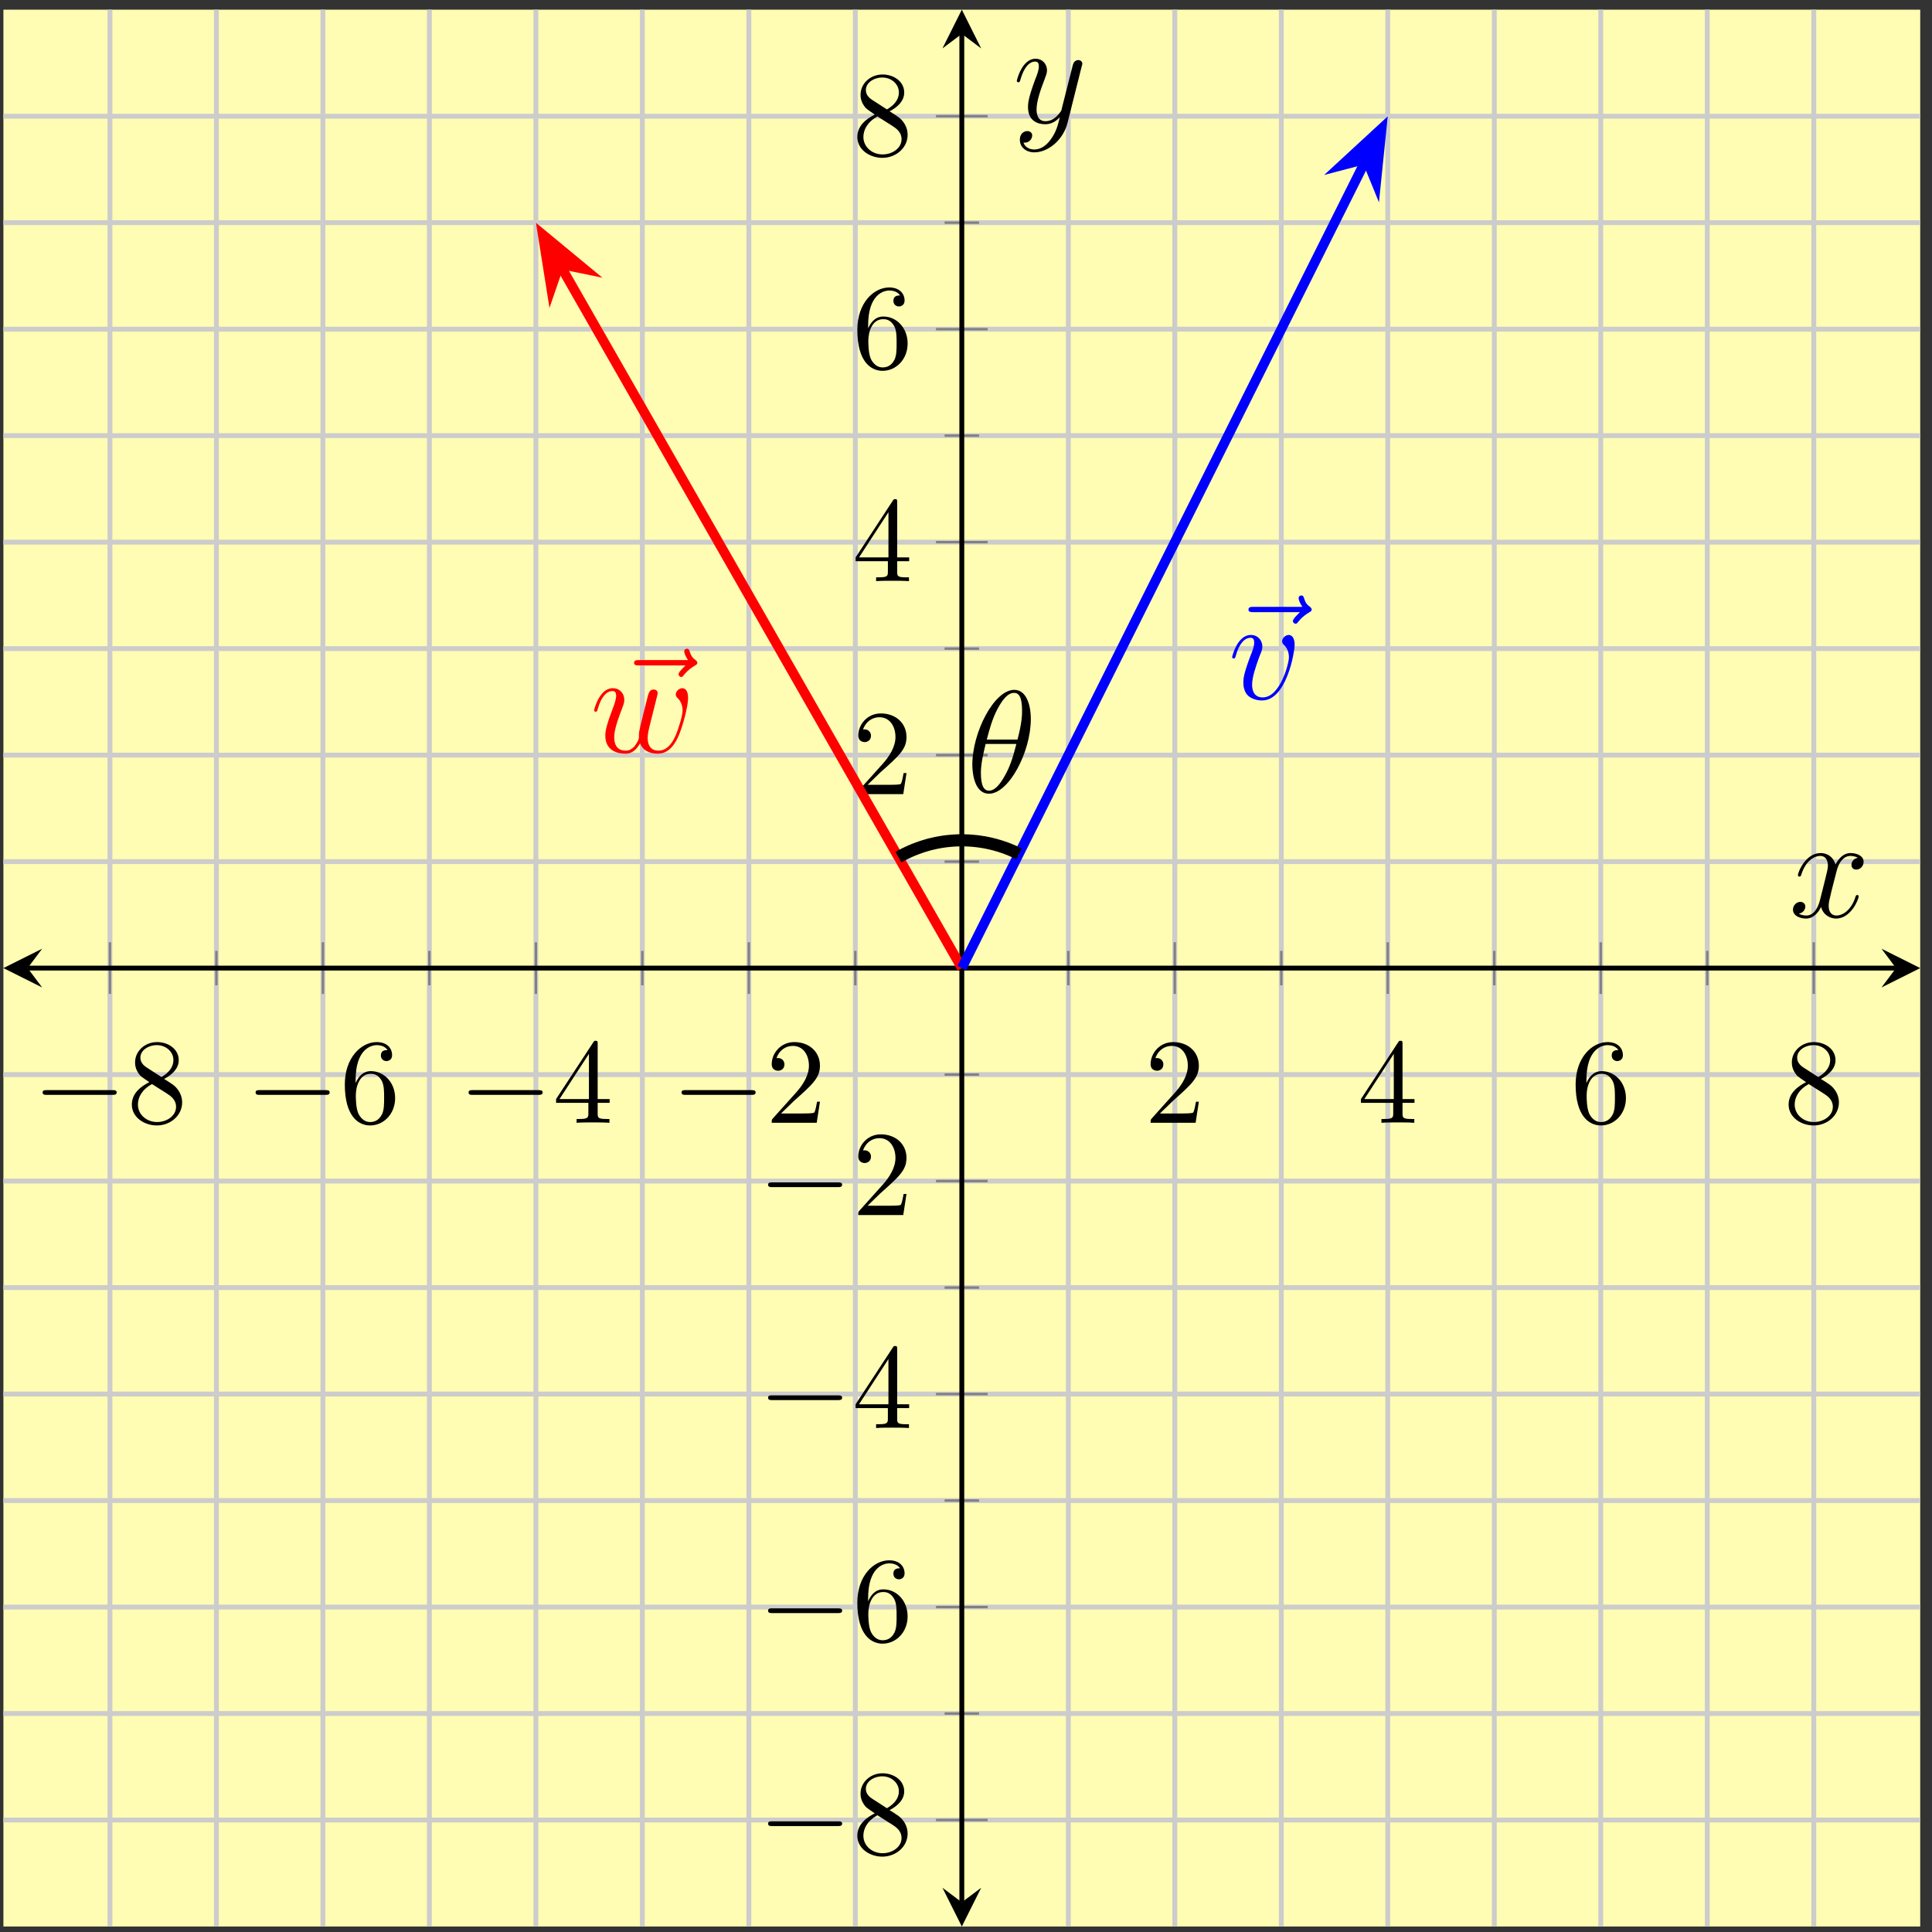
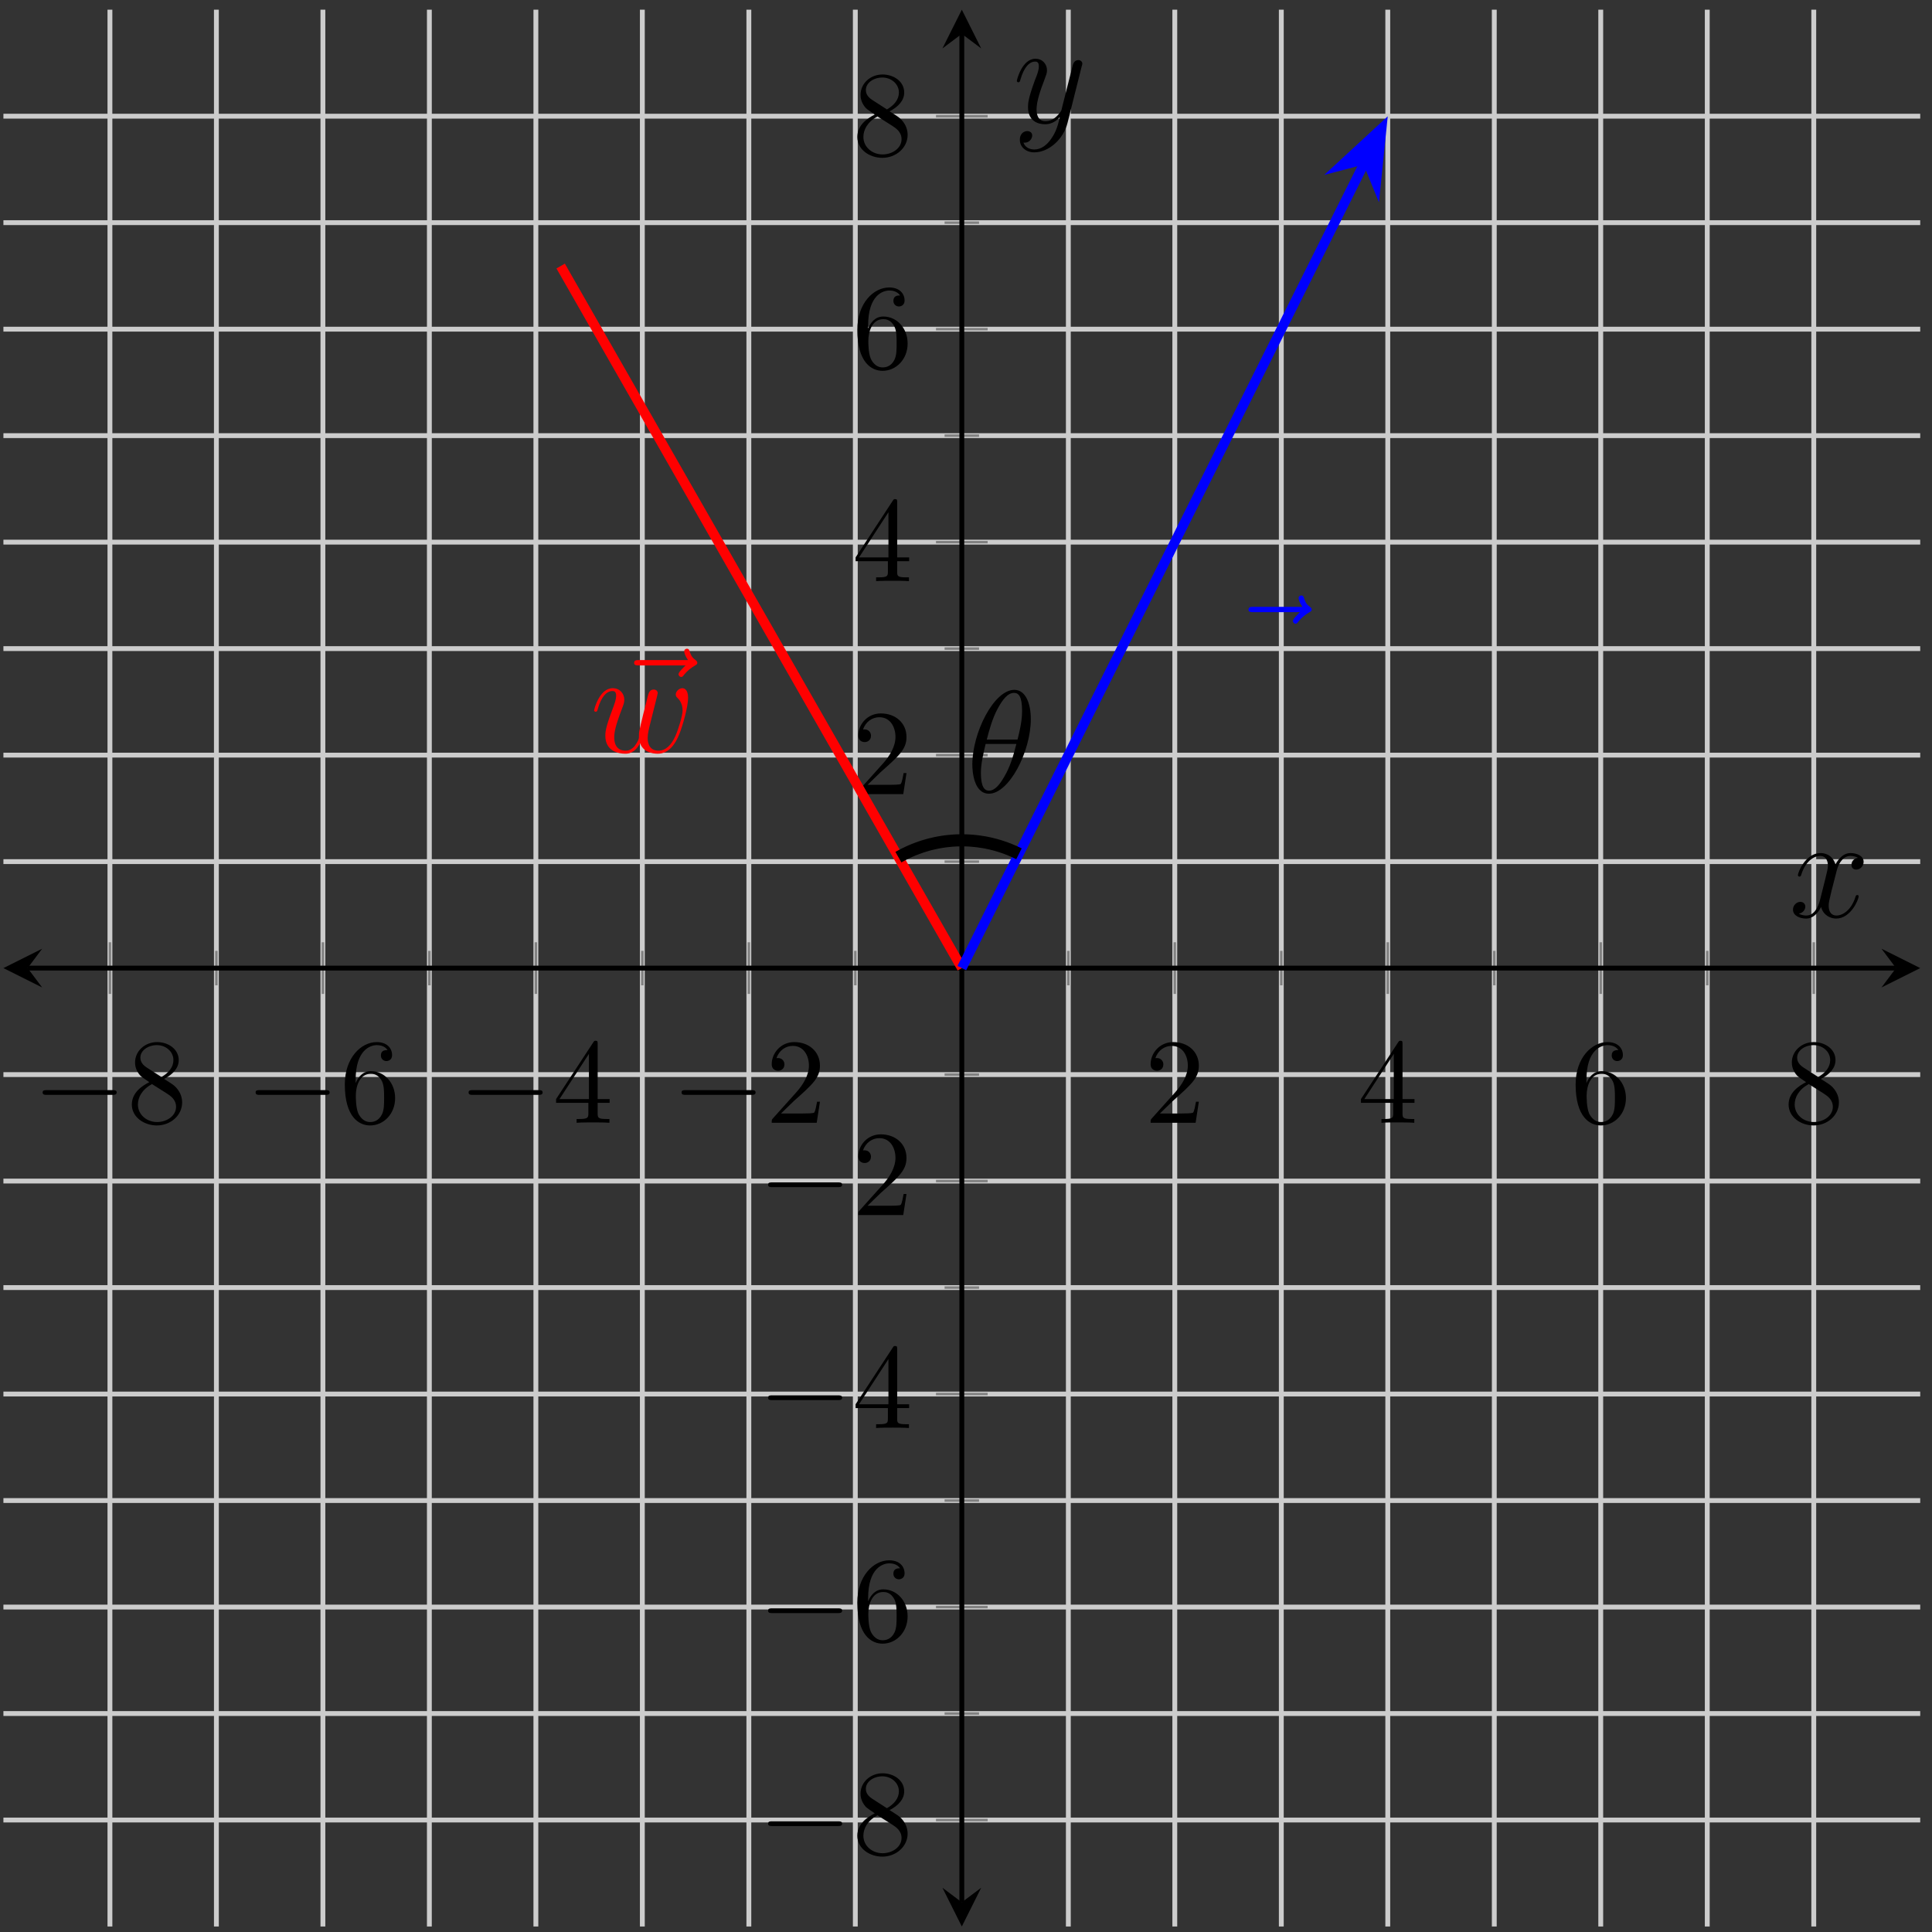
<svg xmlns="http://www.w3.org/2000/svg" xmlns:xlink="http://www.w3.org/1999/xlink" width="159pt" height="159pt" viewBox="0 0 159 159" version="1.1">
  <rect x="0" y="0" width="159" height="159" fill="#333333" stroke="none" />
  <defs>
    <g>
      <symbol overflow="visible" id="glyph0-0">
        <path style="stroke:none;" d="" />
      </symbol>
      <symbol overflow="visible" id="glyph0-1">
        <path style="stroke:none;" d="M 6.562 -2.297 C 6.734 -2.297 6.922 -2.297 6.922 -2.5 C 6.922 -2.688 6.734 -2.688 6.562 -2.688 L 1.172 -2.688 C 1 -2.688 0.828 -2.688 0.828 -2.5 C 0.828 -2.297 1 -2.297 1.172 -2.297 Z M 6.562 -2.297 " />
      </symbol>
      <symbol overflow="visible" id="glyph1-0">
        <path style="stroke:none;" d="" />
      </symbol>
      <symbol overflow="visible" id="glyph1-1">
        <path style="stroke:none;" d="M 1.625 -4.562 C 1.172 -4.859 1.125 -5.188 1.125 -5.359 C 1.125 -5.969 1.781 -6.391 2.484 -6.391 C 3.203 -6.391 3.844 -5.875 3.844 -5.156 C 3.844 -4.578 3.453 -4.109 2.859 -3.766 Z M 3.078 -3.609 C 3.797 -3.984 4.281 -4.5 4.281 -5.156 C 4.281 -6.078 3.406 -6.641 2.5 -6.641 C 1.5 -6.641 0.688 -5.906 0.688 -4.969 C 0.688 -4.797 0.703 -4.344 1.125 -3.875 C 1.234 -3.766 1.609 -3.516 1.859 -3.344 C 1.281 -3.047 0.422 -2.5 0.422 -1.5 C 0.422 -0.453 1.438 0.219 2.484 0.219 C 3.609 0.219 4.562 -0.609 4.562 -1.672 C 4.562 -2.031 4.453 -2.484 4.062 -2.906 C 3.875 -3.109 3.719 -3.203 3.078 -3.609 Z M 2.078 -3.188 L 3.312 -2.406 C 3.594 -2.219 4.062 -1.922 4.062 -1.312 C 4.062 -0.578 3.312 -0.062 2.5 -0.062 C 1.641 -0.062 0.922 -0.672 0.922 -1.5 C 0.922 -2.078 1.234 -2.719 2.078 -3.188 Z M 2.078 -3.188 " />
      </symbol>
      <symbol overflow="visible" id="glyph1-2">
        <path style="stroke:none;" d="M 1.312 -3.266 L 1.312 -3.516 C 1.312 -6.031 2.547 -6.391 3.062 -6.391 C 3.297 -6.391 3.719 -6.328 3.938 -5.984 C 3.781 -5.984 3.391 -5.984 3.391 -5.547 C 3.391 -5.234 3.625 -5.078 3.844 -5.078 C 4 -5.078 4.312 -5.172 4.312 -5.562 C 4.312 -6.156 3.875 -6.641 3.047 -6.641 C 1.766 -6.641 0.422 -5.359 0.422 -3.156 C 0.422 -0.484 1.578 0.219 2.5 0.219 C 3.609 0.219 4.562 -0.719 4.562 -2.031 C 4.562 -3.297 3.672 -4.25 2.562 -4.25 C 1.891 -4.25 1.516 -3.75 1.312 -3.266 Z M 2.5 -0.062 C 1.875 -0.062 1.578 -0.656 1.516 -0.812 C 1.328 -1.281 1.328 -2.078 1.328 -2.25 C 1.328 -3.031 1.656 -4.031 2.547 -4.031 C 2.719 -4.031 3.172 -4.031 3.484 -3.406 C 3.656 -3.047 3.656 -2.531 3.656 -2.047 C 3.656 -1.562 3.656 -1.062 3.484 -0.703 C 3.188 -0.109 2.734 -0.062 2.5 -0.062 Z M 2.5 -0.062 " />
      </symbol>
      <symbol overflow="visible" id="glyph1-3">
        <path style="stroke:none;" d="M 2.938 -1.641 L 2.938 -0.781 C 2.938 -0.422 2.906 -0.312 2.172 -0.312 L 1.969 -0.312 L 1.969 0 C 2.375 -0.031 2.891 -0.031 3.312 -0.031 C 3.734 -0.031 4.25 -0.031 4.672 0 L 4.672 -0.312 L 4.453 -0.312 C 3.719 -0.312 3.703 -0.422 3.703 -0.781 L 3.703 -1.641 L 4.688 -1.641 L 4.688 -1.953 L 3.703 -1.953 L 3.703 -6.484 C 3.703 -6.688 3.703 -6.75 3.531 -6.75 C 3.453 -6.75 3.422 -6.75 3.344 -6.625 L 0.281 -1.953 L 0.281 -1.641 Z M 2.984 -1.953 L 0.562 -1.953 L 2.984 -5.672 Z M 2.984 -1.953 " />
      </symbol>
      <symbol overflow="visible" id="glyph1-4">
        <path style="stroke:none;" d="M 1.266 -0.766 L 2.328 -1.797 C 3.875 -3.172 4.469 -3.703 4.469 -4.703 C 4.469 -5.844 3.578 -6.641 2.359 -6.641 C 1.234 -6.641 0.5 -5.719 0.5 -4.828 C 0.5 -4.281 1 -4.281 1.031 -4.281 C 1.203 -4.281 1.547 -4.391 1.547 -4.812 C 1.547 -5.062 1.359 -5.328 1.016 -5.328 C 0.938 -5.328 0.922 -5.328 0.891 -5.312 C 1.109 -5.969 1.656 -6.328 2.234 -6.328 C 3.141 -6.328 3.562 -5.516 3.562 -4.703 C 3.562 -3.906 3.078 -3.125 2.516 -2.5 L 0.609 -0.375 C 0.5 -0.266 0.5 -0.234 0.5 0 L 4.203 0 L 4.469 -1.734 L 4.234 -1.734 C 4.172 -1.438 4.109 -1 4 -0.844 C 3.938 -0.766 3.281 -0.766 3.062 -0.766 Z M 1.266 -0.766 " />
      </symbol>
      <symbol overflow="visible" id="glyph2-0">
        <path style="stroke:none;" d="" />
      </symbol>
      <symbol overflow="visible" id="glyph2-1">
        <path style="stroke:none;" d="M 6.391 -7.141 C 6.25 -7 5.812 -6.594 5.812 -6.422 C 5.812 -6.297 5.922 -6.188 6.031 -6.188 C 6.141 -6.188 6.188 -6.266 6.281 -6.391 C 6.562 -6.734 6.891 -6.969 7.156 -7.125 C 7.281 -7.203 7.359 -7.234 7.359 -7.359 C 7.359 -7.469 7.266 -7.531 7.203 -7.594 C 6.859 -7.812 6.781 -8.141 6.734 -8.281 C 6.703 -8.375 6.672 -8.516 6.5 -8.516 C 6.438 -8.516 6.281 -8.469 6.281 -8.297 C 6.281 -8.188 6.359 -7.906 6.594 -7.578 L 2.562 -7.578 C 2.359 -7.578 2.156 -7.578 2.156 -7.344 C 2.156 -7.141 2.375 -7.141 2.562 -7.141 Z M 6.391 -7.141 " />
      </symbol>
      <symbol overflow="visible" id="glyph2-2">
        <path style="stroke:none;" d="M 4.109 -0.734 C 4.375 -0.016 5.109 0.125 5.562 0.125 C 6.484 0.125 7.016 -0.672 7.344 -1.5 C 7.625 -2.188 8.062 -3.766 8.062 -4.469 C 8.062 -5.203 7.703 -5.266 7.594 -5.266 C 7.297 -5.266 7.047 -4.984 7.047 -4.75 C 7.047 -4.609 7.125 -4.516 7.188 -4.469 C 7.297 -4.359 7.609 -4.047 7.609 -3.422 C 7.609 -3.016 7.266 -1.891 7.016 -1.328 C 6.688 -0.594 6.234 -0.125 5.625 -0.125 C 4.953 -0.125 4.734 -0.625 4.734 -1.172 C 4.734 -1.516 4.844 -1.938 4.891 -2.141 L 5.391 -4.141 C 5.453 -4.391 5.562 -4.812 5.562 -4.859 C 5.562 -5.031 5.422 -5.156 5.234 -5.156 C 4.891 -5.156 4.812 -4.859 4.734 -4.562 C 4.609 -4.094 4.109 -2.078 4.062 -1.812 C 4.016 -1.609 4.016 -1.484 4.016 -1.219 C 4.016 -0.938 3.641 -0.484 3.625 -0.453 C 3.484 -0.328 3.297 -0.125 2.922 -0.125 C 1.984 -0.125 1.984 -1.016 1.984 -1.219 C 1.984 -1.609 2.062 -2.125 2.609 -3.547 C 2.75 -3.922 2.812 -4.078 2.812 -4.312 C 2.812 -4.812 2.453 -5.266 1.859 -5.266 C 0.766 -5.266 0.328 -3.531 0.328 -3.438 C 0.328 -3.391 0.375 -3.328 0.453 -3.328 C 0.562 -3.328 0.578 -3.375 0.625 -3.547 C 0.922 -4.609 1.391 -5.031 1.828 -5.031 C 1.953 -5.031 2.141 -5.016 2.141 -4.641 C 2.141 -4.578 2.141 -4.328 1.938 -3.797 C 1.375 -2.312 1.25 -1.812 1.25 -1.359 C 1.25 -0.109 2.281 0.125 2.891 0.125 C 3.094 0.125 3.641 0.125 4.109 -0.734 Z M 4.109 -0.734 " />
      </symbol>
      <symbol overflow="visible" id="glyph2-3">
-         <path style="stroke:none;" d="M 5.469 -4.469 C 5.469 -5.219 5.078 -5.266 4.984 -5.266 C 4.703 -5.266 4.438 -4.984 4.438 -4.75 C 4.438 -4.609 4.516 -4.516 4.562 -4.469 C 4.688 -4.359 5 -4.047 5 -3.422 C 5 -2.922 4.281 -0.125 2.844 -0.125 C 2.109 -0.125 1.969 -0.734 1.969 -1.172 C 1.969 -1.766 2.25 -2.609 2.562 -3.469 C 2.766 -3.953 2.812 -4.078 2.812 -4.312 C 2.812 -4.812 2.453 -5.266 1.859 -5.266 C 0.766 -5.266 0.328 -3.531 0.328 -3.438 C 0.328 -3.391 0.375 -3.328 0.453 -3.328 C 0.562 -3.328 0.578 -3.375 0.625 -3.547 C 0.906 -4.578 1.375 -5.031 1.828 -5.031 C 1.938 -5.031 2.141 -5.031 2.141 -4.641 C 2.141 -4.328 2.016 -3.984 1.828 -3.531 C 1.25 -2 1.25 -1.625 1.25 -1.344 C 1.25 -1.078 1.297 -0.578 1.656 -0.25 C 2.094 0.125 2.688 0.125 2.797 0.125 C 4.781 0.125 5.469 -3.797 5.469 -4.469 Z M 5.469 -4.469 " />
-       </symbol>
+         </symbol>
      <symbol overflow="visible" id="glyph2-4">
        <path style="stroke:none;" d="M 5.297 -6.016 C 5.297 -7.234 4.906 -8.422 3.938 -8.422 C 2.266 -8.422 0.484 -4.906 0.484 -2.281 C 0.484 -1.734 0.594 0.125 1.859 0.125 C 3.484 0.125 5.297 -3.297 5.297 -6.016 Z M 1.672 -4.328 C 1.859 -5.031 2.109 -6.031 2.578 -6.891 C 2.969 -7.609 3.391 -8.172 3.922 -8.172 C 4.312 -8.172 4.578 -7.844 4.578 -6.688 C 4.578 -6.266 4.547 -5.672 4.203 -4.328 Z M 4.109 -3.969 C 3.812 -2.797 3.562 -2.047 3.125 -1.297 C 2.781 -0.688 2.359 -0.125 1.859 -0.125 C 1.5 -0.125 1.188 -0.406 1.188 -1.594 C 1.188 -2.359 1.391 -3.172 1.578 -3.969 Z M 4.109 -3.969 " />
      </symbol>
      <symbol overflow="visible" id="glyph2-5">
        <path style="stroke:none;" d="M 5.672 -4.875 C 5.281 -4.812 5.141 -4.516 5.141 -4.297 C 5.141 -4 5.359 -3.906 5.531 -3.906 C 5.891 -3.906 6.141 -4.219 6.141 -4.547 C 6.141 -5.047 5.562 -5.266 5.062 -5.266 C 4.344 -5.266 3.938 -4.547 3.828 -4.328 C 3.547 -5.219 2.812 -5.266 2.594 -5.266 C 1.375 -5.266 0.734 -3.703 0.734 -3.438 C 0.734 -3.391 0.781 -3.328 0.859 -3.328 C 0.953 -3.328 0.984 -3.406 1 -3.453 C 1.406 -4.781 2.219 -5.031 2.562 -5.031 C 3.094 -5.031 3.203 -4.531 3.203 -4.25 C 3.203 -3.984 3.125 -3.703 2.984 -3.125 L 2.578 -1.5 C 2.406 -0.781 2.062 -0.125 1.422 -0.125 C 1.359 -0.125 1.062 -0.125 0.812 -0.281 C 1.25 -0.359 1.344 -0.719 1.344 -0.859 C 1.344 -1.094 1.156 -1.25 0.938 -1.25 C 0.641 -1.25 0.328 -0.984 0.328 -0.609 C 0.328 -0.109 0.891 0.125 1.406 0.125 C 1.984 0.125 2.391 -0.328 2.641 -0.828 C 2.828 -0.125 3.438 0.125 3.875 0.125 C 5.094 0.125 5.734 -1.453 5.734 -1.703 C 5.734 -1.766 5.688 -1.812 5.625 -1.812 C 5.516 -1.812 5.5 -1.75 5.469 -1.656 C 5.141 -0.609 4.453 -0.125 3.906 -0.125 C 3.484 -0.125 3.266 -0.438 3.266 -0.922 C 3.266 -1.188 3.312 -1.375 3.5 -2.156 L 3.922 -3.797 C 4.094 -4.5 4.5 -5.031 5.062 -5.031 C 5.078 -5.031 5.422 -5.031 5.672 -4.875 Z M 5.672 -4.875 " />
      </symbol>
      <symbol overflow="visible" id="glyph2-6">
        <path style="stroke:none;" d="M 3.141 1.344 C 2.828 1.797 2.359 2.203 1.766 2.203 C 1.625 2.203 1.047 2.172 0.875 1.625 C 0.906 1.641 0.969 1.641 0.984 1.641 C 1.344 1.641 1.594 1.328 1.594 1.047 C 1.594 0.781 1.359 0.688 1.188 0.688 C 0.984 0.688 0.578 0.828 0.578 1.406 C 0.578 2.016 1.094 2.438 1.766 2.438 C 2.969 2.438 4.172 1.344 4.5 0.016 L 5.672 -4.656 C 5.688 -4.703 5.719 -4.781 5.719 -4.859 C 5.719 -5.031 5.562 -5.156 5.391 -5.156 C 5.281 -5.156 5.031 -5.109 4.938 -4.75 L 4.047 -1.234 C 4 -1.016 4 -0.984 3.891 -0.859 C 3.656 -0.531 3.266 -0.125 2.688 -0.125 C 2.016 -0.125 1.953 -0.781 1.953 -1.094 C 1.953 -1.781 2.281 -2.703 2.609 -3.562 C 2.734 -3.906 2.812 -4.078 2.812 -4.312 C 2.812 -4.812 2.453 -5.266 1.859 -5.266 C 0.766 -5.266 0.328 -3.531 0.328 -3.438 C 0.328 -3.391 0.375 -3.328 0.453 -3.328 C 0.562 -3.328 0.578 -3.375 0.625 -3.547 C 0.906 -4.547 1.359 -5.031 1.828 -5.031 C 1.938 -5.031 2.141 -5.031 2.141 -4.641 C 2.141 -4.328 2.016 -3.984 1.828 -3.531 C 1.25 -1.953 1.25 -1.562 1.25 -1.281 C 1.25 -0.141 2.062 0.125 2.656 0.125 C 3 0.125 3.438 0.016 3.844 -0.438 L 3.859 -0.422 C 3.688 0.281 3.562 0.75 3.141 1.344 Z M 3.141 1.344 " />
      </symbol>
    </g>
    <clipPath id="clip1">
      <path d="M 99 0.797 L 126 0.797 L 126 27 L 99 27 Z M 99 0.797 " />
    </clipPath>
  </defs>
  <g id="surface1">
-     <path style=" stroke:none;fill-rule:nonzero;fill:rgb(100%,98.47%,70.001%);fill-opacity:1;" d="M 0.281 158.547 L 158.031 158.547 L 158.031 0.797 L 0.281 0.797 Z M 0.281 158.547 " />
    <path style="fill:none;stroke-width:0.399;stroke-linecap:butt;stroke-linejoin:miter;stroke:rgb(79.999%,79.999%,79.999%);stroke-opacity:1;stroke-miterlimit:10;" d="M 17.528 0.001 L 17.528 157.751 M 35.055 0.001 L 35.055 157.751 M 52.582 0.001 L 52.582 157.751 M 70.11 0.001 L 70.11 157.751 M 87.641 0.001 L 87.641 157.751 M 105.168 0.001 L 105.168 157.751 M 122.696 0.001 L 122.696 157.751 M 140.223 0.001 L 140.223 157.751 " transform="matrix(1,0,0,-1,0.281,158.548)" />
    <path style="fill:none;stroke-width:0.399;stroke-linecap:butt;stroke-linejoin:miter;stroke:rgb(79.999%,79.999%,79.999%);stroke-opacity:1;stroke-miterlimit:10;" d="M 8.766 0.001 L 8.766 157.751 M 26.293 0.001 L 26.293 157.751 M 43.821 0.001 L 43.821 157.751 M 61.348 0.001 L 61.348 157.751 M 96.403 0.001 L 96.403 157.751 M 113.93 0.001 L 113.93 157.751 M 131.457 0.001 L 131.457 157.751 M 148.989 0.001 L 148.989 157.751 " transform="matrix(1,0,0,-1,0.281,158.548)" />
    <path style="fill:none;stroke-width:0.399;stroke-linecap:butt;stroke-linejoin:miter;stroke:rgb(79.999%,79.999%,79.999%);stroke-opacity:1;stroke-miterlimit:10;" d="M 0 17.528 L 157.75 17.528 M 0 35.056 L 157.75 35.056 M 0 52.583 L 157.75 52.583 M 0 70.111 L 157.75 70.111 M 0 87.638 L 157.75 87.638 M 0 105.169 L 157.75 105.169 M 0 122.696 L 157.75 122.696 M 0 140.224 L 157.75 140.224 " transform="matrix(1,0,0,-1,0.281,158.548)" />
    <path style="fill:none;stroke-width:0.399;stroke-linecap:butt;stroke-linejoin:miter;stroke:rgb(79.999%,79.999%,79.999%);stroke-opacity:1;stroke-miterlimit:10;" d="M 0 8.763 L 157.75 8.763 M 0 26.29 L 157.75 26.29 M 0 43.821 L 157.75 43.821 M 0 61.349 L 157.75 61.349 M 0 96.403 L 157.75 96.403 M 0 113.931 L 157.75 113.931 M 0 131.458 L 157.75 131.458 M 0 148.986 L 157.75 148.986 " transform="matrix(1,0,0,-1,0.281,158.548)" />
    <path style="fill:none;stroke-width:0.199;stroke-linecap:butt;stroke-linejoin:miter;stroke:rgb(50%,50%,50%);stroke-opacity:1;stroke-miterlimit:10;" d="M 17.528 77.458 L 17.528 80.294 M 35.055 77.458 L 35.055 80.294 M 52.582 77.458 L 52.582 80.294 M 70.11 77.458 L 70.11 80.294 M 87.641 77.458 L 87.641 80.294 M 105.168 77.458 L 105.168 80.294 M 122.696 77.458 L 122.696 80.294 M 140.223 77.458 L 140.223 80.294 " transform="matrix(1,0,0,-1,0.281,158.548)" />
    <path style="fill:none;stroke-width:0.199;stroke-linecap:butt;stroke-linejoin:miter;stroke:rgb(50%,50%,50%);stroke-opacity:1;stroke-miterlimit:10;" d="M 8.766 76.751 L 8.766 81.001 M 26.293 76.751 L 26.293 81.001 M 43.821 76.751 L 43.821 81.001 M 61.348 76.751 L 61.348 81.001 M 96.403 76.751 L 96.403 81.001 M 113.93 76.751 L 113.93 81.001 M 131.457 76.751 L 131.457 81.001 M 148.989 76.751 L 148.989 81.001 " transform="matrix(1,0,0,-1,0.281,158.548)" />
    <path style="fill:none;stroke-width:0.199;stroke-linecap:butt;stroke-linejoin:miter;stroke:rgb(50%,50%,50%);stroke-opacity:1;stroke-miterlimit:10;" d="M 77.457 17.528 L 80.293 17.528 M 77.457 35.056 L 80.293 35.056 M 77.457 52.583 L 80.293 52.583 M 77.457 70.111 L 80.293 70.111 M 77.457 87.638 L 80.293 87.638 M 77.457 105.169 L 80.293 105.169 M 77.457 122.696 L 80.293 122.696 M 77.457 140.224 L 80.293 140.224 " transform="matrix(1,0,0,-1,0.281,158.548)" />
    <path style="fill:none;stroke-width:0.199;stroke-linecap:butt;stroke-linejoin:miter;stroke:rgb(50%,50%,50%);stroke-opacity:1;stroke-miterlimit:10;" d="M 76.75 8.763 L 81 8.763 M 76.75 26.29 L 81 26.29 M 76.75 43.821 L 81 43.821 M 76.75 61.349 L 81 61.349 M 76.75 96.403 L 81 96.403 M 76.75 113.931 L 81 113.931 M 76.75 131.458 L 81 131.458 M 76.75 148.986 L 81 148.986 " transform="matrix(1,0,0,-1,0.281,158.548)" />
    <path style="fill:none;stroke-width:0.399;stroke-linecap:butt;stroke-linejoin:miter;stroke:rgb(0%,0%,0%);stroke-opacity:1;stroke-miterlimit:10;" d="M 1.992 78.876 L 155.758 78.876 " transform="matrix(1,0,0,-1,0.281,158.548)" />
    <path style=" stroke:none;fill-rule:nonzero;fill:rgb(0%,0%,0%);fill-opacity:1;" d="M 0.281 79.672 L 3.469 81.266 L 2.273 79.672 L 3.469 78.078 " />
    <path style=" stroke:none;fill-rule:nonzero;fill:rgb(0%,0%,0%);fill-opacity:1;" d="M 158.031 79.672 L 154.844 78.078 L 156.039 79.672 L 154.844 81.266 " />
    <path style="fill:none;stroke-width:0.399;stroke-linecap:butt;stroke-linejoin:miter;stroke:rgb(0%,0%,0%);stroke-opacity:1;stroke-miterlimit:10;" d="M 78.875 1.993 L 78.875 155.759 " transform="matrix(1,0,0,-1,0.281,158.548)" />
    <path style=" stroke:none;fill-rule:nonzero;fill:rgb(0%,0%,0%);fill-opacity:1;" d="M 79.156 158.547 L 80.75 155.359 L 79.156 156.555 L 77.562 155.359 " />
    <path style=" stroke:none;fill-rule:nonzero;fill:rgb(0%,0%,0%);fill-opacity:1;" d="M 79.156 0.797 L 77.562 3.984 L 79.156 2.789 L 80.75 3.984 " />
    <g style="fill:rgb(0%,0%,0%);fill-opacity:1;">
      <use xlink:href="#glyph0-1" x="2.68" y="92.403" />
    </g>
    <g style="fill:rgb(0%,0%,0%);fill-opacity:1;">
      <use xlink:href="#glyph1-1" x="10.428" y="92.403" />
    </g>
    <g style="fill:rgb(0%,0%,0%);fill-opacity:1;">
      <use xlink:href="#glyph0-1" x="20.208" y="92.403" />
    </g>
    <g style="fill:rgb(0%,0%,0%);fill-opacity:1;">
      <use xlink:href="#glyph1-2" x="27.956" y="92.403" />
    </g>
    <g style="fill:rgb(0%,0%,0%);fill-opacity:1;">
      <use xlink:href="#glyph0-1" x="37.736" y="92.403" />
    </g>
    <g style="fill:rgb(0%,0%,0%);fill-opacity:1;">
      <use xlink:href="#glyph1-3" x="45.484" y="92.403" />
    </g>
    <g style="fill:rgb(0%,0%,0%);fill-opacity:1;">
      <use xlink:href="#glyph0-1" x="55.263" y="92.403" />
    </g>
    <g style="fill:rgb(0%,0%,0%);fill-opacity:1;">
      <use xlink:href="#glyph1-4" x="63.011" y="92.403" />
    </g>
    <g style="fill:rgb(0%,0%,0%);fill-opacity:1;">
      <use xlink:href="#glyph1-4" x="94.194" y="92.403" />
    </g>
    <g style="fill:rgb(0%,0%,0%);fill-opacity:1;">
      <use xlink:href="#glyph1-3" x="111.722" y="92.403" />
    </g>
    <g style="fill:rgb(0%,0%,0%);fill-opacity:1;">
      <use xlink:href="#glyph1-2" x="129.249" y="92.403" />
    </g>
    <g style="fill:rgb(0%,0%,0%);fill-opacity:1;">
      <use xlink:href="#glyph1-1" x="146.777" y="92.403" />
    </g>
    <g style="fill:rgb(0%,0%,0%);fill-opacity:1;">
      <use xlink:href="#glyph0-1" x="62.385" y="152.579" />
    </g>
    <g style="fill:rgb(0%,0%,0%);fill-opacity:1;">
      <use xlink:href="#glyph1-1" x="70.133" y="152.579" />
    </g>
    <g style="fill:rgb(0%,0%,0%);fill-opacity:1;">
      <use xlink:href="#glyph0-1" x="62.385" y="135.051" />
    </g>
    <g style="fill:rgb(0%,0%,0%);fill-opacity:1;">
      <use xlink:href="#glyph1-2" x="70.133" y="135.051" />
    </g>
    <g style="fill:rgb(0%,0%,0%);fill-opacity:1;">
      <use xlink:href="#glyph0-1" x="62.385" y="117.523" />
    </g>
    <g style="fill:rgb(0%,0%,0%);fill-opacity:1;">
      <use xlink:href="#glyph1-3" x="70.133" y="117.523" />
    </g>
    <g style="fill:rgb(0%,0%,0%);fill-opacity:1;">
      <use xlink:href="#glyph0-1" x="62.385" y="99.996" />
    </g>
    <g style="fill:rgb(0%,0%,0%);fill-opacity:1;">
      <use xlink:href="#glyph1-4" x="70.133" y="99.996" />
    </g>
    <g style="fill:rgb(0%,0%,0%);fill-opacity:1;">
      <use xlink:href="#glyph1-4" x="70.134" y="65.355" />
    </g>
    <g style="fill:rgb(0%,0%,0%);fill-opacity:1;">
      <use xlink:href="#glyph1-3" x="70.134" y="47.827" />
    </g>
    <g style="fill:rgb(0%,0%,0%);fill-opacity:1;">
      <use xlink:href="#glyph1-2" x="70.134" y="30.299" />
    </g>
    <g style="fill:rgb(0%,0%,0%);fill-opacity:1;">
      <use xlink:href="#glyph1-1" x="70.134" y="12.771" />
    </g>
    <path style="fill:none;stroke-width:0.797;stroke-linecap:butt;stroke-linejoin:miter;stroke:rgb(100%,0%,0%);stroke-opacity:1;stroke-miterlimit:10;" d="M 78.875 78.876 L 45.86 136.653 " transform="matrix(1,0,0,-1,0.281,158.548)" />
-     <path style="fill-rule:nonzero;fill:rgb(100%,0%,0%);fill-opacity:1;stroke-width:0.797;stroke-linecap:butt;stroke-linejoin:miter;stroke:rgb(100%,0%,0%);stroke-opacity:1;stroke-miterlimit:10;" d="M 5.439 0.001 L 1.286 1.569 L 2.664 -0.001 L 1.287 -1.569 Z M 5.439 0.001 " transform="matrix(-0.496,-0.869,-0.869,0.496,47.365,24.038)" />
    <g style="fill:rgb(100%,0%,0%);fill-opacity:1;">
      <use xlink:href="#glyph2-1" x="50.03" y="61.903" />
    </g>
    <g style="fill:rgb(100%,0%,0%);fill-opacity:1;">
      <use xlink:href="#glyph2-2" x="48.567" y="61.903" />
    </g>
    <path style="fill:none;stroke-width:0.797;stroke-linecap:butt;stroke-linejoin:miter;stroke:rgb(0%,0%,100%);stroke-opacity:1;stroke-miterlimit:10;" d="M 78.875 78.876 L 112.086 145.294 " transform="matrix(1,0,0,-1,0.281,158.548)" />
    <path style=" stroke:none;fill-rule:nonzero;fill:rgb(0%,0%,100%);fill-opacity:1;" d="M 113.703 10.582 L 110.426 13.605 L 112.457 13.074 L 113.25 15.016 Z M 113.703 10.582 " />
    <g clip-path="url(#clip1)" clip-rule="nonzero">
      <path style="fill:none;stroke-width:0.797;stroke-linecap:butt;stroke-linejoin:miter;stroke:rgb(0%,0%,100%);stroke-opacity:1;stroke-miterlimit:10;" d="M 5.439 -0.001 L 1.286 1.572 L 2.664 -0.001 L 1.287 -1.573 Z M 5.439 -0.001 " transform="matrix(0.449,-0.898,-0.898,-0.449,111.26,15.466)" />
    </g>
    <g style="fill:rgb(0%,0%,100%);fill-opacity:1;">
      <use xlink:href="#glyph2-1" x="100.591" y="57.521" />
    </g>
    <g style="fill:rgb(0%,0%,100%);fill-opacity:1;">
      <use xlink:href="#glyph2-3" x="101.076" y="57.521" />
    </g>
    <path style="fill:none;stroke-width:0.996;stroke-linecap:butt;stroke-linejoin:miter;stroke:rgb(0%,0%,0%);stroke-opacity:1;stroke-miterlimit:10;" d="M 83.578 88.282 L 83.485 88.329 L 83.297 88.415 L 83.203 88.462 L 83.106 88.501 L 83.012 88.544 L 82.914 88.583 L 82.817 88.626 L 82.723 88.665 L 82.625 88.7 L 82.528 88.739 L 82.43 88.775 L 82.328 88.81 L 82.231 88.841 L 82.133 88.876 L 82.031 88.907 L 81.934 88.939 L 81.832 88.966 L 81.731 88.997 L 81.633 89.025 L 81.531 89.052 L 81.43 89.075 L 81.328 89.103 L 81.125 89.15 L 81.024 89.169 L 80.918 89.193 L 80.715 89.232 L 80.61 89.247 L 80.406 89.278 L 80.301 89.294 L 80.199 89.31 L 80.094 89.321 L 79.992 89.333 L 79.887 89.341 L 79.781 89.353 L 79.68 89.361 L 79.469 89.376 L 79.367 89.38 L 79.156 89.388 L 79.055 89.392 L 78.739 89.392 L 78.637 89.388 L 78.531 89.388 L 78.426 89.384 L 78.324 89.376 L 78.219 89.372 L 78.114 89.364 L 78.012 89.357 L 77.906 89.345 L 77.801 89.337 L 77.699 89.325 L 77.594 89.314 L 77.492 89.302 L 77.387 89.286 L 77.285 89.271 L 77.18 89.255 L 77.078 89.236 L 76.977 89.22 L 76.871 89.2 L 76.77 89.181 L 76.262 89.064 L 76.059 89.009 L 75.961 88.978 L 75.86 88.95 L 75.758 88.919 L 75.563 88.857 L 75.461 88.821 L 75.168 88.716 L 75.071 88.677 L 74.973 88.642 L 74.875 88.603 L 74.778 88.56 L 74.684 88.521 L 74.586 88.478 L 74.399 88.392 L 74.305 88.345 L 74.211 88.302 L 74.117 88.255 L 74.024 88.204 L 73.93 88.157 L 73.84 88.107 L 73.746 88.056 L 73.656 88.005 " transform="matrix(1,0,0,-1,0.281,158.548)" />
    <g style="fill:rgb(0%,0%,0%);fill-opacity:1;">
      <use xlink:href="#glyph2-4" x="79.537" y="65.195" />
    </g>
    <g style="fill:rgb(0%,0%,0%);fill-opacity:1;">
      <use xlink:href="#glyph2-5" x="147.231" y="75.471" />
    </g>
    <g style="fill:rgb(0%,0%,0%);fill-opacity:1;">
      <use xlink:href="#glyph2-6" x="83.354" y="10.1" />
    </g>
  </g>
</svg>